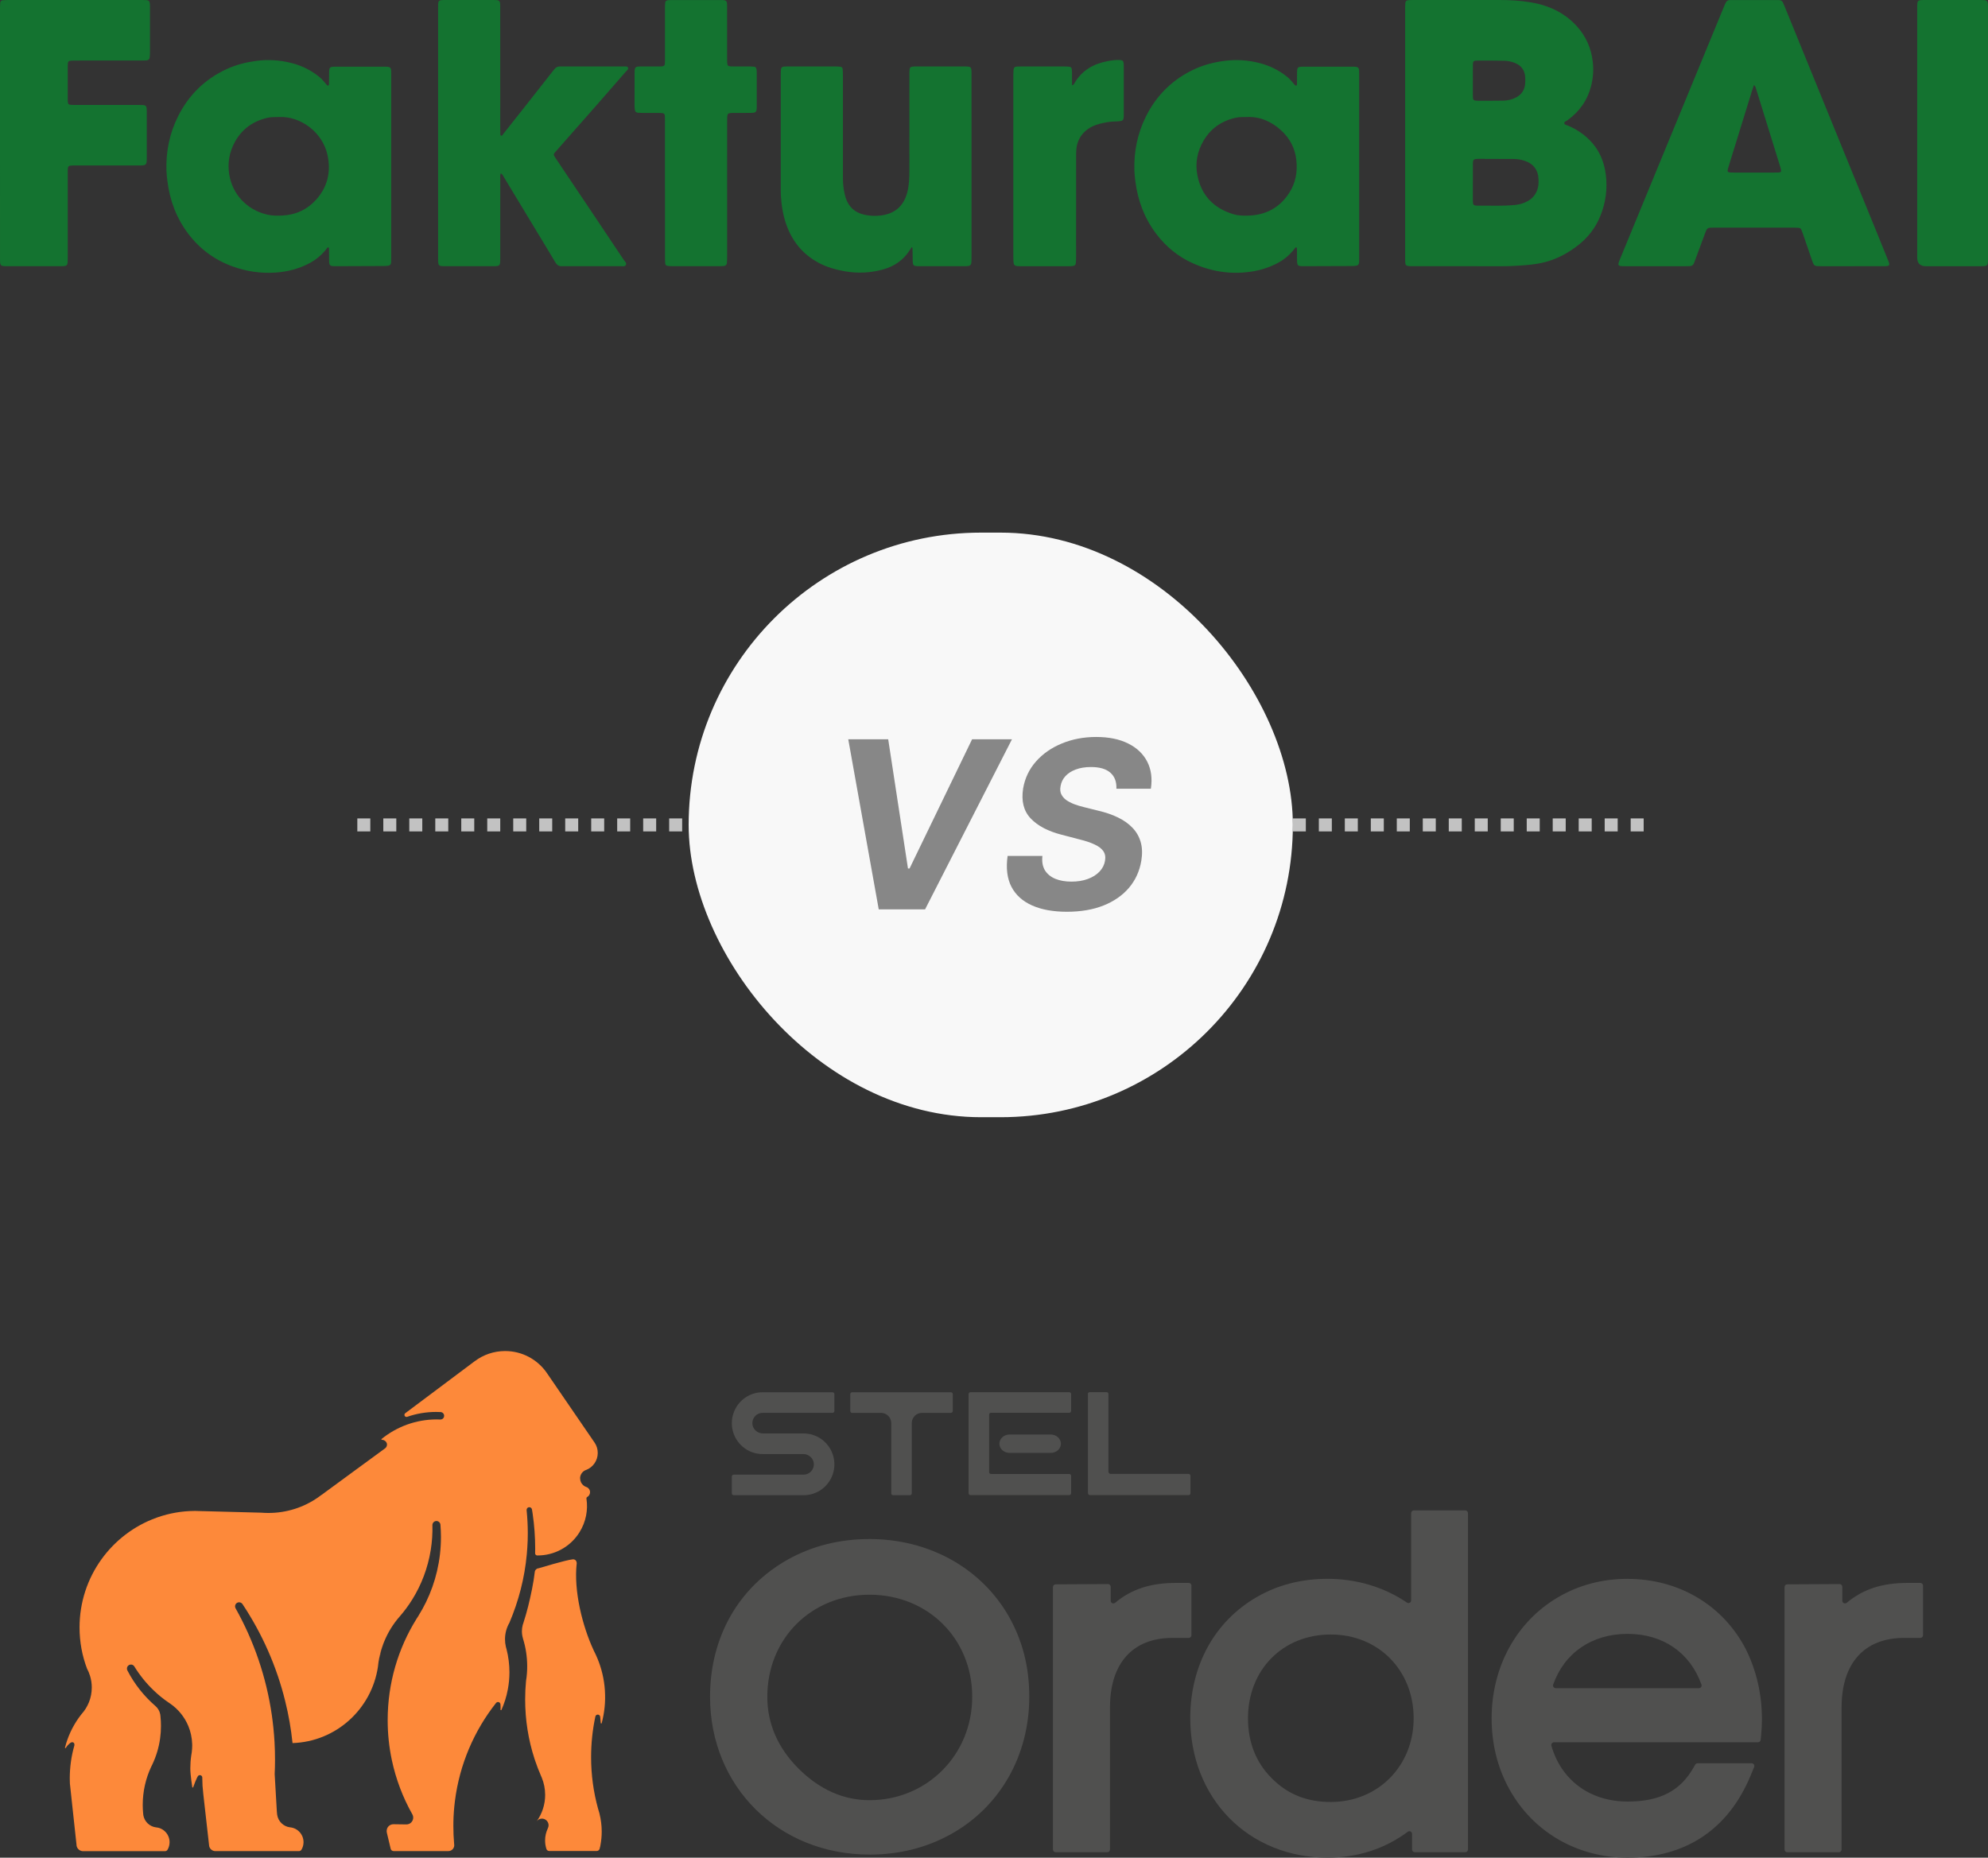
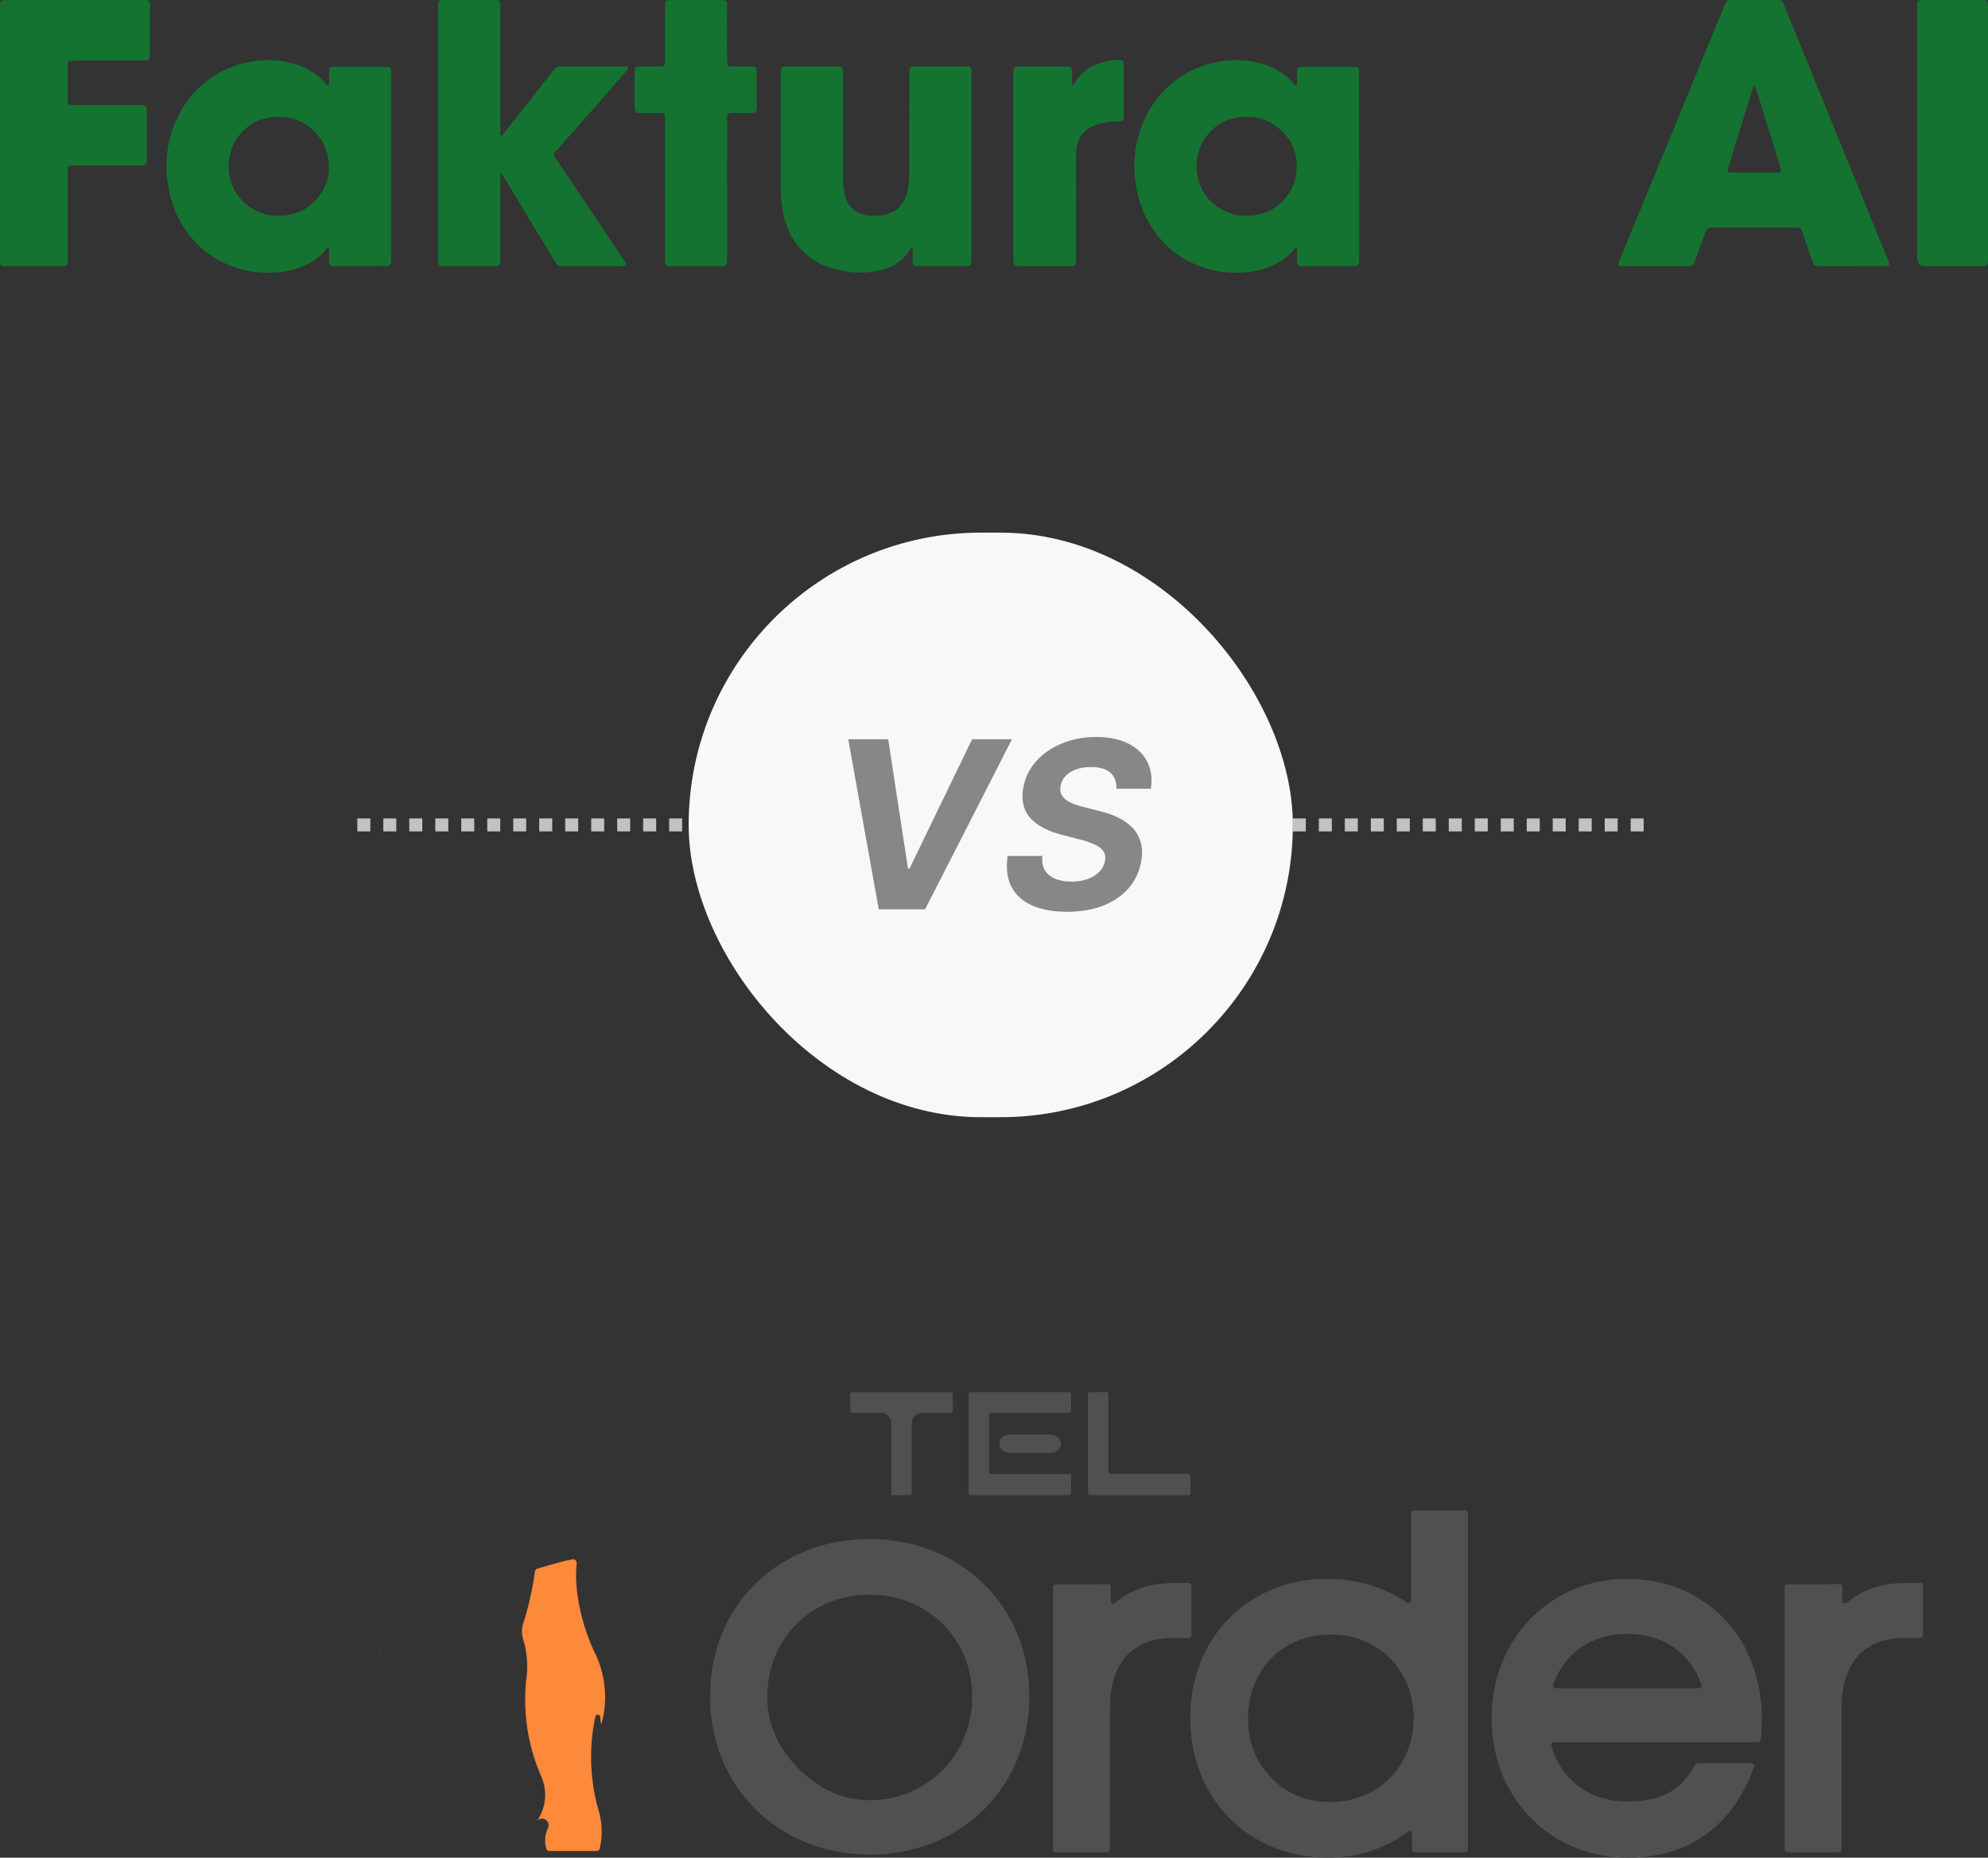
<svg xmlns="http://www.w3.org/2000/svg" width="306" height="286" viewBox="0 0 306 286" fill="none">
  <rect x="0" y="0" width="306" height="286" fill="#333333" stroke="none" />
  <path d="M133.837 285.521C119.842 285.521 109.292 275.079 109.292 261.23C109.292 252.042 113.686 244.322 121.343 240.054C125.079 237.986 129.287 236.943 133.842 236.943C142.963 236.943 150.963 241.37 155.243 248.787C157.387 252.549 158.43 256.621 158.43 261.235C158.43 270.279 153.927 278.18 146.379 282.373C142.629 284.464 138.412 285.526 133.842 285.526L133.837 285.521ZM133.837 245.514C124.869 245.514 118.108 252.271 118.108 261.23C118.108 265.36 119.714 269.064 122.873 272.242C126.118 275.496 129.806 277.147 133.837 277.147C142.701 277.147 149.648 270.155 149.648 261.23C149.648 252.305 142.853 245.514 133.837 245.514Z" fill="#50504F" />
  <path d="M183.395 244.117C183.395 243.887 183.209 243.7 182.98 243.7H180.989C177.138 243.7 174.165 244.643 171.644 246.758C171.372 246.983 170.963 246.797 170.963 246.442V244.289C170.963 244.059 170.777 243.873 170.543 243.873L162.49 243.916C162.262 243.916 162.076 244.102 162.076 244.332V284.746C162.076 284.976 162.262 285.163 162.49 285.163H170.439C170.667 285.163 170.853 284.976 170.853 284.746V262.862C170.853 256.066 174.355 252.166 180.46 252.166H182.976C183.204 252.166 183.39 251.979 183.39 251.75V244.117H183.395Z" fill="#50504F" />
  <path d="M217.209 246.385C217.209 246.715 216.842 246.916 216.565 246.73C213.068 244.351 208.846 243.069 204.338 243.069C200.335 243.069 196.676 244.007 193.464 245.863C186.945 249.625 183.209 256.43 183.209 264.532C183.209 270.485 185.33 275.926 189.18 279.86C193.049 283.818 198.434 285.995 204.338 285.995C208.984 285.995 213.187 284.627 216.689 282.004C216.961 281.798 217.347 281.999 217.347 282.339V284.741C217.347 284.971 217.533 285.158 217.761 285.158H225.538C225.767 285.158 225.953 284.971 225.953 284.741V232.952C225.953 232.722 225.767 232.536 225.538 232.536H217.623C217.394 232.536 217.209 232.722 217.209 232.952V246.385V246.385ZM204.824 277.424C201.131 277.424 198.158 276.223 195.723 273.744C193.316 271.327 192.096 268.226 192.096 264.532C192.096 257.062 197.452 251.64 204.829 251.64C212.205 251.64 217.595 257.181 217.595 264.532C217.595 271.883 212.105 277.424 204.829 277.424H204.824Z" fill="#50504F" />
  <path d="M250.521 243.073C246.642 243.073 243.064 244.016 239.885 245.868C233.443 249.606 229.597 256.588 229.597 264.537C229.597 268.518 230.517 272.198 232.337 275.477C235.992 282.066 242.787 286 250.521 286C259.48 286 266.032 281.626 269.463 273.352L270.006 272.045C270.12 271.772 269.92 271.466 269.625 271.466H261.29C261.143 271.466 261.005 271.548 260.933 271.677L260.661 272.151C258.598 275.749 255.472 277.357 250.526 277.357C244.722 277.357 240.305 274.05 238.799 268.772C238.723 268.504 238.918 268.231 239.194 268.231H270.597C270.811 268.231 270.988 268.068 271.011 267.853L271.092 267.001C271.164 266.231 271.202 265.46 271.202 264.714C271.202 260.814 270.359 257.157 268.691 253.841C265.184 247.103 258.393 243.078 250.526 243.078L250.521 243.073ZM239.461 259.899C239.18 259.899 238.975 259.617 239.066 259.354C240.791 254.482 245.013 251.544 250.516 251.544C256.02 251.544 260.166 254.482 261.896 259.354C261.991 259.622 261.786 259.904 261.5 259.904H239.457L239.461 259.899Z" fill="#50504F" />
  <path d="M293.598 243.7C289.748 243.7 286.775 244.643 284.254 246.758C283.982 246.983 283.573 246.797 283.573 246.442V244.289C283.573 244.059 283.387 243.873 283.153 243.873L275.1 243.916C274.871 243.916 274.686 244.102 274.686 244.332V284.746C274.686 284.976 274.871 285.163 275.1 285.163H283.048C283.277 285.163 283.463 284.976 283.463 284.746V262.862C283.463 256.066 286.965 252.166 293.07 252.166H295.585C295.814 252.166 296 251.979 296 251.75V244.117C296 243.887 295.814 243.7 295.585 243.7H293.594H293.598Z" fill="#50504F" />
  <path d="M152.25 217.796V226.64C152.25 226.798 152.378 226.927 152.536 226.927H164.587C164.744 226.927 164.873 227.056 164.873 227.214V229.894C164.873 230.052 164.744 230.181 164.587 230.181H149.376C149.219 230.181 149.09 230.052 149.09 229.894V214.623C149.09 214.465 149.219 214.336 149.376 214.336H164.587C164.744 214.336 164.873 214.465 164.873 214.623V217.217C164.873 217.375 164.744 217.504 164.587 217.504H152.536C152.378 217.504 152.25 217.633 152.25 217.791V217.796Z" fill="#50504F" />
  <path d="M163.299 222.266C163.299 223.051 162.594 223.682 161.722 223.682H155.408C154.536 223.682 153.831 223.046 153.831 222.266C153.831 221.481 154.536 220.849 155.408 220.849H161.722C162.594 220.849 163.299 221.486 163.299 222.266V222.266Z" fill="#50504F" />
  <path d="M183.242 227.209V229.894C183.242 230.052 183.113 230.181 182.956 230.181H167.746C167.589 230.181 167.46 230.052 167.46 229.803V214.528C167.46 214.456 167.589 214.327 167.746 214.327H170.329C170.486 214.327 170.614 214.456 170.614 214.614V226.568C170.614 226.764 170.772 226.917 170.962 226.917H182.951C183.109 226.917 183.237 227.047 183.237 227.205L183.242 227.209Z" fill="#50504F" />
-   <path d="M115.805 219.131C115.82 220.002 116.563 220.687 117.435 220.687H123.697C125.76 220.687 127.513 222.012 128.161 223.86C128.338 224.357 128.433 224.888 128.433 225.444C128.433 225.999 128.338 226.535 128.161 227.028C127.513 228.875 125.76 230.196 123.697 230.196H112.932C112.775 230.196 112.646 230.066 112.646 229.909V227.315C112.646 227.157 112.775 227.028 112.932 227.028H123.697C124.578 227.028 125.288 226.3 125.274 225.415C125.259 224.544 124.511 223.86 123.644 223.86H117.383C115.319 223.86 113.566 222.534 112.918 220.687C112.741 220.194 112.646 219.658 112.646 219.103C112.646 218.548 112.741 218.012 112.918 217.519C113.566 215.671 115.319 214.346 117.383 214.346H128.147C128.304 214.346 128.433 214.475 128.433 214.633V217.227C128.433 217.385 128.304 217.514 128.147 217.514H117.383C116.501 217.514 115.791 218.237 115.805 219.127V219.131Z" fill="#50504F" />
  <path d="M146.655 214.638V217.231C146.655 217.389 146.526 217.518 146.369 217.518H141.918C141.046 217.518 140.341 218.227 140.341 219.103V229.908C140.341 230.066 140.212 230.195 140.055 230.195H137.472C137.315 230.195 137.187 230.066 137.187 229.908V219.103C137.187 218.227 136.481 217.518 135.609 217.518H131.163C131.006 217.518 130.877 217.389 130.877 217.231V214.638C130.877 214.48 131.006 214.35 131.163 214.35H146.374C146.531 214.35 146.66 214.48 146.66 214.638H146.655Z" fill="#50504F" />
  <path d="M92.275 279.224C92.499 280.109 92.618 281.037 92.618 281.995C92.618 282.679 92.556 283.349 92.437 283.995C92.423 284.071 92.413 284.148 92.399 284.22C92.37 284.363 92.332 284.507 92.289 284.65C92.227 284.842 92.046 284.971 91.846 284.971H84.546C84.346 284.971 84.16 284.842 84.103 284.646C83.974 284.239 83.903 283.799 83.903 283.349C83.903 282.684 84.055 282.052 84.322 281.492C84.322 281.492 84.322 281.487 84.322 281.482C84.398 281.339 84.441 281.176 84.441 281.004C84.441 280.434 83.95 279.965 83.383 279.985C83.073 279.999 82.797 280.152 82.616 280.387C83.431 279.243 83.912 277.845 83.912 276.333C83.912 275.395 83.726 274.5 83.393 273.687C83.355 273.591 83.317 273.5 83.274 273.409C83.274 273.409 83.274 273.4 83.269 273.395C82.93 272.624 82.63 271.835 82.359 271.031C82.325 270.94 82.297 270.849 82.268 270.758C81.334 267.887 80.834 264.819 80.834 261.637C80.834 260.68 80.877 259.737 80.967 258.804C80.967 258.804 80.967 258.804 80.967 258.799C81.034 258.402 81.082 257.995 81.11 257.588C81.139 257.244 81.148 256.889 81.148 256.535C81.148 255.047 80.92 253.611 80.496 252.262C80.496 252.257 80.496 252.252 80.496 252.243C80.391 251.893 80.334 251.525 80.334 251.142C80.334 250.817 80.376 250.496 80.453 250.194C80.505 250.046 80.553 249.893 80.6 249.745C80.6 249.745 80.6 249.74 80.6 249.735C80.862 248.926 81.096 248.108 81.301 247.28C81.692 245.71 82.135 243.638 82.316 242.006C82.344 241.714 82.573 241.485 82.859 241.451H82.878C82.878 241.451 87.143 240.159 88.158 240.068C88.344 240.049 88.53 240.116 88.644 240.264C88.72 240.365 88.768 240.489 88.768 240.628C88.768 240.647 88.768 240.666 88.768 240.69C88.291 244.94 89.654 250.343 91.35 254.013C91.374 254.061 91.398 254.114 91.422 254.166C91.513 254.358 91.608 254.554 91.703 254.745C92.399 256.243 92.866 257.875 93.052 259.603C93.076 259.828 93.095 260.053 93.109 260.278C93.223 262.01 93.042 263.69 92.618 265.279C92.618 265.279 92.618 265.288 92.618 265.293C92.604 265.322 92.58 265.341 92.547 265.341C92.504 265.341 92.47 265.307 92.47 265.264C92.451 264.958 92.418 264.652 92.385 264.345C92.385 264.302 92.375 264.259 92.361 264.221C92.308 264.077 92.17 263.972 92.008 263.972C91.846 263.972 91.694 264.082 91.651 264.24C91.651 264.259 91.641 264.274 91.636 264.293C91.208 266.303 90.984 268.389 90.984 270.523C90.984 273.261 91.355 275.912 92.046 278.424C92.123 278.697 92.199 278.97 92.284 279.238L92.275 279.224Z" fill="#FD893A" />
-   <path d="M89.297 227.611C89.297 227.822 89.34 228.018 89.426 228.195C89.445 228.238 89.469 228.281 89.492 228.324H89.497C89.664 228.607 89.921 228.817 90.226 228.923C90.24 228.923 90.255 228.932 90.264 228.937C90.588 229.052 90.822 229.368 90.822 229.731C90.822 230.038 90.66 230.306 90.417 230.454C90.403 230.459 90.388 230.468 90.374 230.473C90.307 230.516 90.264 230.593 90.264 230.679C90.264 230.693 90.264 230.708 90.269 230.722V230.731C90.531 232.464 90.198 234.297 89.197 235.9C87.753 238.216 85.261 239.484 82.721 239.47C82.716 239.47 82.707 239.47 82.702 239.47C82.688 239.47 82.678 239.47 82.664 239.47C82.497 239.451 82.368 239.312 82.368 239.14C82.373 238.896 82.378 238.647 82.378 238.403C82.378 236.599 82.245 234.828 81.992 233.081C81.992 233.067 81.987 233.057 81.987 233.043C81.954 232.832 81.921 232.622 81.887 232.416C81.887 232.416 81.887 232.378 81.878 232.363C81.825 232.138 81.592 231.985 81.339 232.062C81.163 232.119 81.058 232.287 81.058 232.473C81.058 232.478 81.058 232.488 81.058 232.497C81.177 233.665 81.239 234.847 81.239 236.043C81.239 236.776 81.22 237.508 81.168 238.23C81.148 238.585 81.12 238.934 81.087 239.283C80.748 242.959 79.829 246.49 78.418 249.812V249.816C77.984 250.568 77.732 251.439 77.732 252.367C77.732 252.764 77.775 253.152 77.865 253.525C77.894 253.645 77.927 253.764 77.961 253.879C78.256 255.018 78.413 256.219 78.413 257.454C78.413 258.359 78.328 259.239 78.166 260.096C77.961 261.196 77.627 262.254 77.184 263.249C77.17 263.273 77.146 263.293 77.117 263.293C77.074 263.293 77.041 263.259 77.041 263.216C77.065 262.934 77.06 262.656 77.031 262.378C77.031 262.364 77.031 262.35 77.022 262.335C76.989 262.163 76.836 262.034 76.655 262.034C76.541 262.034 76.441 262.087 76.364 262.163C76.36 262.177 76.345 262.187 76.336 262.201C72.986 266.456 70.732 271.629 70.022 277.286C69.888 278.343 69.808 279.42 69.788 280.511C69.784 280.726 69.784 280.937 69.784 281.152C69.784 282.062 69.822 282.956 69.898 283.847C69.898 283.88 69.903 283.909 69.907 283.942C69.907 283.947 69.907 283.957 69.907 283.961C69.912 284.004 69.917 284.048 69.917 284.086C69.917 284.574 69.522 284.985 69.016 284.985H60.587C60.373 284.985 60.182 284.837 60.134 284.627L59.539 282.129C59.51 281.985 59.505 281.837 59.543 281.664C59.643 281.186 60.072 280.851 60.558 280.851H60.596L62.502 280.879C62.502 280.879 62.541 280.879 62.56 280.879H62.588C63.151 280.865 63.603 280.401 63.603 279.827C63.603 279.659 63.565 279.496 63.489 279.353C63.479 279.329 63.47 279.31 63.451 279.291C62.007 276.726 60.94 273.921 60.31 270.959C59.891 268.978 59.672 266.925 59.672 264.819C59.672 259.1 61.297 253.76 64.104 249.242C64.104 249.242 64.104 249.237 64.108 249.232C64.223 249.06 64.332 248.888 64.442 248.711C64.442 248.711 64.456 248.682 64.461 248.673C64.866 248.022 65.233 247.352 65.571 246.663C67.044 243.633 67.873 240.231 67.873 236.632C67.873 236.015 67.844 235.402 67.797 234.794C67.797 234.751 67.797 234.718 67.787 234.68C67.735 234.388 67.482 234.168 67.177 234.168C66.839 234.168 66.558 234.445 66.558 234.79C66.591 236.058 66.51 237.345 66.3 238.642C65.848 241.427 64.861 243.988 63.465 246.237C62.884 247.175 62.231 248.055 61.516 248.874C60.535 249.993 59.739 251.271 59.162 252.669C59.133 252.74 59.105 252.803 59.076 252.87C59.029 252.994 58.981 253.118 58.938 253.243C58.705 253.874 58.514 254.54 58.381 255.214C58.333 255.444 58.295 255.674 58.257 255.908C58.223 256.148 58.195 256.387 58.171 256.626C57.199 263.125 51.719 268.14 45.029 268.356C44.8 266.159 44.423 264.001 43.899 261.9C42.575 256.516 40.335 251.491 37.357 247.007C37.357 247.007 37.352 246.998 37.352 246.993C37.333 246.969 37.319 246.945 37.3 246.921C37.3 246.916 37.29 246.907 37.285 246.907C37.138 246.73 36.899 246.634 36.637 246.701C36.413 246.763 36.232 246.955 36.194 247.189C36.166 247.342 36.194 247.481 36.256 247.601C36.256 247.601 36.261 247.61 36.266 247.615C39.063 252.606 40.988 258.148 41.841 264.049C42.036 265.408 42.174 266.781 42.255 268.174C42.308 269.093 42.332 270.016 42.332 270.949C42.332 271.682 42.312 272.409 42.279 273.136L42.575 278.252C42.584 278.468 42.594 278.683 42.613 278.893C42.622 279.027 42.637 279.161 42.651 279.291C42.651 279.329 42.656 279.367 42.665 279.406C42.818 280.406 43.623 281.2 44.633 281.325C45.801 281.425 46.72 282.411 46.72 283.607C46.72 284.028 46.606 284.43 46.406 284.765C46.325 284.909 46.172 284.99 46.01 284.99H33.154C32.654 284.99 32.239 284.612 32.182 284.129V284.091L31.281 276.099V276.056C31.186 275.314 31.138 274.558 31.138 273.787V273.668C31.138 273.467 30.981 273.294 30.776 273.29C30.681 273.29 30.605 273.304 30.523 273.376C30.3 273.581 29.747 275.118 29.737 275.146C29.723 275.18 29.699 275.204 29.666 275.204C29.637 275.204 29.604 275.185 29.599 275.161C29.59 275.127 29.294 273.246 29.294 272.261C29.294 271.586 29.342 270.921 29.437 270.27V270.26C29.47 270.107 29.494 269.954 29.513 269.801C29.556 269.452 29.585 269.102 29.585 268.748C29.585 268.662 29.585 268.581 29.58 268.499C29.551 267.533 29.346 266.604 28.999 265.757C28.417 264.345 27.441 263.139 26.206 262.288C26.13 262.235 26.054 262.182 25.973 262.13C25.148 261.57 24.372 260.938 23.657 260.249C22.518 259.163 21.522 257.928 20.688 256.578C20.683 256.564 20.674 256.554 20.669 256.54C20.541 256.349 20.312 256.234 20.059 256.272C19.797 256.31 19.583 256.526 19.545 256.789C19.526 256.909 19.545 257.019 19.583 257.119C19.597 257.153 19.607 257.172 19.621 257.196C20.693 259.268 22.151 261.11 23.895 262.623C24.286 262.948 24.562 263.403 24.662 263.919C24.677 264.025 24.686 264.13 24.701 264.24V264.25C24.753 264.728 24.777 265.216 24.777 265.714C24.777 266.374 24.734 267.02 24.643 267.652C24.448 269.05 24.043 270.38 23.466 271.61C23.462 271.619 23.457 271.629 23.452 271.639C23.395 271.749 23.342 271.863 23.285 271.978C22.442 273.768 21.97 275.768 21.97 277.874C21.97 278.305 21.989 278.736 22.032 279.157C22.032 279.233 22.046 279.315 22.056 279.391C22.056 279.406 22.056 279.41 22.056 279.425C22.213 280.434 23.033 281.224 24.052 281.339H24.072C25.215 281.463 26.102 282.44 26.102 283.617C26.102 284.038 25.987 284.44 25.787 284.775C25.706 284.918 25.549 285 25.392 285H12.792C12.302 285 11.892 284.651 11.792 284.186L11.773 283.985V283.971L11.015 276.97V276.96L10.758 274.572V274.558C10.743 274.299 10.739 274.046 10.739 273.787C10.739 272.036 10.986 270.337 11.444 268.734C11.458 268.681 11.496 268.399 11.31 268.284C11.063 268.102 10.762 268.38 10.739 268.403C10.5 268.595 10.291 268.834 10.133 269.102C10.119 269.121 10.095 269.136 10.072 269.136C10.033 269.136 10 269.102 10 269.059C10 269.05 10 269.04 10.005 269.03C10.081 268.844 10.11 268.638 10.171 268.442C10.686 266.752 11.492 265.24 12.521 263.934C12.521 263.934 12.525 263.934 12.525 263.929C13.517 262.838 14.127 261.393 14.127 259.799C14.127 259.182 14.036 258.588 13.864 258.028C13.745 257.631 13.588 257.248 13.393 256.889C12.649 254.923 12.244 252.783 12.244 250.553C12.244 242.767 17.186 236.144 24.086 233.66C24.176 233.632 24.267 233.598 24.357 233.565C26.116 232.962 27.998 232.631 29.956 232.617H30.219L30.223 232.622L31.224 232.65C31.224 232.65 31.267 232.65 31.291 232.65L40.225 232.885C40.587 232.914 40.955 232.928 41.321 232.928C44.152 232.928 46.782 232.048 48.946 230.54L48.96 230.53C49.141 230.406 49.322 230.272 49.503 230.133H49.517L55.04 226.08L59.243 223.003L59.3 222.96C59.467 222.826 59.567 222.62 59.567 222.39C59.567 222.084 59.348 221.821 59.057 221.715C58.9 221.658 58.848 221.663 58.776 221.672C58.738 221.672 58.705 221.634 58.705 221.596C58.705 221.577 58.709 221.558 58.724 221.543C61.063 219.653 64.013 218.528 67.215 218.528C67.391 218.528 67.563 218.528 67.735 218.543C67.754 218.543 67.773 218.543 67.792 218.543H67.797C68.03 218.543 68.245 218.399 68.326 218.184C68.464 217.801 68.211 217.442 67.863 217.399C67.84 217.399 67.816 217.399 67.792 217.394H67.787C67.563 217.38 67.344 217.375 67.115 217.375C65.557 217.375 64.061 217.643 62.664 218.131C62.631 218.141 62.603 218.145 62.569 218.145C62.393 218.145 62.25 218.002 62.25 217.825C62.25 217.724 62.298 217.638 62.369 217.576L62.398 217.557L73.081 209.555H73.086C74.391 208.574 76.007 208 77.756 208C80.381 208 82.702 209.302 84.117 211.292V211.302L84.26 211.503L91.532 222.113C91.837 222.562 92.008 223.103 92.008 223.687C92.008 224.879 91.27 225.898 90.221 226.305C90.202 226.31 90.188 226.319 90.169 226.324C90.164 226.324 90.159 226.324 90.155 226.324C89.645 226.53 89.287 227.027 89.287 227.611H89.297Z" fill="#FD893A" />
  <path d="M58.976 253.224C58.747 253.855 58.566 254.511 58.428 255.186C58.428 255.186 58.419 255.191 58.414 255.195C58.547 254.521 58.738 253.86 58.971 253.224H58.976Z" fill="#FD893A" />
  <g clip-path="url(#clip0_684_3060)">
-     <path d="M216.284 20.499C216.284 14.122 216.284 7.745 216.284 1.368C216.284 1.066 216.286 0.762 216.315 0.462C216.34 0.195 216.479 0.061 216.74 0.031C216.964 0.007 217.191 0.003 217.417 0.003C221.878 0.003 226.339 0.008 230.802 -1.32056e-05C232.416 -0.003 234.023 0.097 235.609 0.358C238.393 0.817 240.827 1.958 242.718 4.044C244.122 5.592 244.918 7.422 245.161 9.472C245.312 10.738 245.229 11.994 244.912 13.233C244.349 15.427 243.122 17.184 241.254 18.523C241.076 18.65 240.767 18.729 240.781 18.951C240.798 19.235 241.14 19.248 241.362 19.344C242.832 19.976 244.11 20.862 245.139 22.07C246.329 23.468 246.944 25.108 247.171 26.885C247.451 29.079 247.157 31.209 246.322 33.27C245.59 35.08 244.423 36.578 242.874 37.783C241.384 38.941 239.742 39.839 237.884 40.334C236.953 40.581 236.003 40.718 235.048 40.8C233.699 40.916 232.348 40.993 230.99 40.989C226.558 40.972 222.124 40.982 217.69 40.982C217.407 40.982 217.123 40.987 216.844 40.964C216.471 40.932 216.332 40.802 216.303 40.454C216.279 40.154 216.284 39.85 216.284 39.548C216.284 33.199 216.284 26.848 216.284 20.499ZM226.707 28.03C226.707 28.936 226.707 29.841 226.707 30.747C226.707 30.939 226.712 31.132 226.738 31.321C226.761 31.505 226.894 31.605 227.077 31.638C227.16 31.653 227.244 31.661 227.329 31.66C229.329 31.633 231.333 31.759 233.331 31.539C233.991 31.467 234.596 31.267 235.165 30.953C235.855 30.574 236.326 30.013 236.604 29.289C236.818 28.734 236.836 28.162 236.814 27.584C236.762 26.145 235.989 25.154 234.579 24.723C234.065 24.566 233.54 24.477 232.997 24.476C231.192 24.471 229.387 24.461 227.582 24.456C227.414 24.456 227.243 24.469 227.078 24.495C226.895 24.525 226.768 24.641 226.741 24.819C226.712 25.009 226.709 25.202 226.709 25.393C226.705 26.271 226.709 27.15 226.709 28.028L226.707 28.03ZM226.712 12.436C226.712 12.436 226.709 12.436 226.707 12.436C226.707 13.149 226.707 13.861 226.707 14.574C226.707 14.766 226.71 14.959 226.732 15.148C226.753 15.328 226.865 15.449 227.051 15.482C227.161 15.502 227.275 15.508 227.387 15.508C228.711 15.508 230.034 15.521 231.358 15.496C232.038 15.483 232.697 15.343 233.309 15.03C234.177 14.586 234.658 13.886 234.753 12.944C234.791 12.565 234.792 12.175 234.758 11.794C234.667 10.773 234.128 10.058 233.141 9.677C232.64 9.482 232.109 9.365 231.579 9.352C230.143 9.319 228.705 9.324 227.27 9.332C226.838 9.336 226.722 9.458 226.714 9.883C226.7 10.733 226.71 11.583 226.71 12.432L226.712 12.436Z" fill="#147330" />
    <path d="M285.073 40.984C283.661 40.984 282.249 40.984 280.836 40.984C280.666 40.984 280.497 40.984 280.327 40.984C279.227 40.979 279.224 40.979 278.885 39.997C278.425 38.669 277.973 37.337 277.515 36.007C277.444 35.8 277.366 35.592 277.283 35.389C277.202 35.192 277.042 35.085 276.829 35.07C276.603 35.054 276.378 35.047 276.152 35.047C272.028 35.047 267.904 35.045 263.78 35.047C262.767 35.047 262.77 35.054 262.414 36.017C261.908 37.388 261.399 38.758 260.891 40.129C260.843 40.258 260.792 40.386 260.743 40.515C260.633 40.802 260.426 40.961 260.106 40.971C259.907 40.977 259.711 40.984 259.512 40.984C256.377 40.984 253.241 40.984 250.107 40.984C249.881 40.984 249.654 40.98 249.43 40.956C249.161 40.924 249.051 40.744 249.136 40.479C249.21 40.243 249.305 40.014 249.4 39.782C254.717 26.872 260.036 13.96 265.35 1.048C265.813 -0.074 265.804 0.007 266.95 0.005C269.069 0.002 271.188 0.002 273.307 0.005C274.29 0.005 274.298 0.008 274.663 0.906C277.1 6.885 279.532 12.867 281.97 18.844C284.209 24.339 286.455 29.83 288.694 35.323C289.35 36.933 290.004 38.543 290.652 40.155C290.931 40.852 290.847 40.975 290.072 40.98C288.406 40.99 286.74 40.984 285.072 40.984H285.073ZM269.981 13.084C269.888 13.345 269.818 13.522 269.762 13.703C268.567 17.567 267.372 21.43 266.177 25.294C266.104 25.53 266.028 25.766 265.965 26.005C265.854 26.428 265.943 26.538 266.415 26.561C266.611 26.571 266.81 26.566 267.006 26.566C269.01 26.566 271.011 26.566 273.015 26.566C274.296 26.566 274.325 26.654 273.92 25.354C272.72 21.491 271.528 17.627 270.33 13.764C270.267 13.559 270.242 13.335 269.981 13.084Z" fill="#147330" />
    <path d="M60.217 25.616C60.217 30.317 60.217 35.016 60.217 39.716C60.217 39.964 60.217 40.211 60.194 40.457C60.172 40.702 60.029 40.868 59.773 40.904C59.551 40.936 59.324 40.952 59.1 40.954C56.671 40.967 54.244 40.979 51.815 40.982C50.686 40.984 50.664 40.954 50.657 39.888C50.654 39.339 50.651 38.789 50.642 38.24C50.642 38.192 50.61 38.127 50.573 38.103C50.488 38.048 50.415 38.103 50.362 38.167C50.257 38.296 50.164 38.434 50.057 38.563C49.425 39.316 48.684 39.939 47.813 40.423C46.138 41.353 44.321 41.835 42.413 41.964C40.13 42.117 37.909 41.787 35.763 41.003C32.988 39.99 30.734 38.307 28.98 35.992C27.161 33.592 26.149 30.883 25.776 27.934C25.707 27.39 25.639 26.842 25.62 26.294C25.522 23.357 26.091 20.544 27.412 17.902C29.049 14.627 31.549 12.16 34.95 10.609C36.361 9.966 37.86 9.586 39.413 9.377C41.291 9.123 43.13 9.25 44.949 9.723C46.496 10.126 47.893 10.825 49.13 11.824C49.591 12.195 49.945 12.66 50.327 13.101C50.371 13.15 50.486 13.195 50.535 13.173C50.591 13.149 50.64 13.045 50.642 12.975C50.654 12.371 50.649 11.766 50.659 11.162C50.673 10.362 50.751 10.271 51.598 10.268C54.168 10.258 56.737 10.264 59.307 10.264C59.448 10.264 59.59 10.268 59.729 10.288C60.036 10.331 60.175 10.466 60.2 10.774C60.222 11.048 60.217 11.324 60.217 11.598C60.217 16.27 60.217 20.943 60.217 25.616ZM43.023 18.014C42.294 18.028 41.701 18.011 41.119 18.148C38.916 18.669 37.243 19.884 36.168 21.829C35.287 23.425 34.994 25.124 35.297 26.929C35.806 29.952 38.026 32.303 41.081 33.031C41.86 33.217 42.648 33.219 43.435 33.182C45.511 33.089 47.269 32.273 48.635 30.769C50.444 28.777 50.971 26.408 50.407 23.849C49.608 20.23 46.154 17.887 43.021 18.014H43.023Z" fill="#147330" />
    <path d="M209.209 25.609C209.209 30.31 209.209 35.009 209.209 39.71C209.209 39.903 209.216 40.096 209.203 40.287C209.169 40.769 209.036 40.895 208.52 40.942C208.379 40.956 208.238 40.954 208.096 40.956C205.64 40.965 203.184 40.979 200.726 40.982C199.685 40.982 199.655 40.941 199.646 39.895C199.643 39.345 199.639 38.796 199.631 38.246C199.631 38.199 199.602 38.134 199.565 38.106C199.482 38.047 199.405 38.098 199.353 38.164C199.231 38.314 199.121 38.476 198.995 38.623C198.375 39.347 197.654 39.957 196.805 40.419C195.434 41.165 193.973 41.63 192.415 41.845C189.362 42.266 186.445 41.8 183.664 40.56C181.333 39.52 179.426 37.953 177.919 35.933C176.136 33.544 175.134 30.859 174.765 27.942C174.695 27.398 174.626 26.85 174.609 26.302C174.511 23.367 175.079 20.552 176.397 17.91C178.033 14.635 180.533 12.167 183.933 10.616C185.345 9.972 186.842 9.591 188.396 9.38C190.274 9.126 192.113 9.251 193.932 9.723C195.48 10.126 196.878 10.824 198.116 11.82C198.577 12.192 198.931 12.655 199.312 13.096C199.356 13.147 199.458 13.187 199.524 13.178C199.617 13.165 199.634 13.063 199.634 12.98C199.639 12.376 199.638 11.771 199.648 11.167C199.661 10.36 199.738 10.271 200.582 10.268C203.151 10.258 205.721 10.263 208.291 10.264C208.431 10.264 208.574 10.268 208.713 10.286C209.021 10.329 209.164 10.464 209.189 10.768C209.211 11.042 209.206 11.317 209.206 11.591C209.206 16.264 209.206 20.936 209.206 25.609H209.209ZM192.025 18.016C191.269 18.023 190.73 18.011 190.205 18.127C188.025 18.608 186.349 19.783 185.247 21.676C184.282 23.331 183.935 25.116 184.31 26.998C184.916 30.058 186.771 32.038 189.818 32.968C190.612 33.211 191.432 33.222 192.249 33.189C194.925 33.082 196.998 31.919 198.427 29.721C199.448 28.154 199.743 26.418 199.531 24.586C199.331 22.85 198.57 21.366 197.3 20.168C195.785 18.735 193.964 17.939 192.025 18.016Z" fill="#147330" />
    <path d="M77.081 26.678C76.949 27.015 77.006 27.317 77.005 27.606C77 31.592 77.001 35.578 77.001 39.565C77.001 39.84 77.006 40.116 76.986 40.39C76.954 40.8 76.823 40.931 76.42 40.967C76.223 40.985 76.025 40.982 75.827 40.982C73.427 40.982 71.025 40.985 68.624 40.982C67.457 40.982 67.436 40.961 67.435 39.835C67.435 26.941 67.435 14.048 67.435 1.153C67.435 0.012 67.443 0.003 68.611 0.002C71.04 -0.002 73.469 -0.002 75.898 0.002C76.947 0.002 76.996 0.046 76.998 1.071C77.001 7.257 77 13.442 77.001 19.628C77.001 19.958 77.003 20.288 77.011 20.618C77.013 20.724 77.001 20.841 77.128 20.903C77.334 20.902 77.389 20.722 77.486 20.6C78.574 19.23 79.661 17.858 80.742 16.483C82.203 14.629 83.659 12.772 85.119 10.916C85.186 10.829 85.259 10.745 85.327 10.657C85.547 10.378 85.827 10.222 86.198 10.233C86.368 10.238 86.537 10.23 86.707 10.23C89.7 10.23 92.694 10.23 95.689 10.23C95.802 10.23 95.916 10.223 96.028 10.233C96.245 10.251 96.53 10.159 96.648 10.38C96.796 10.655 96.509 10.822 96.355 11C94.824 12.764 93.29 14.525 91.748 16.28C89.675 18.641 87.593 20.996 85.517 23.354C85.461 23.416 85.405 23.477 85.353 23.543C85.241 23.685 85.205 23.839 85.305 24.002C85.393 24.144 85.48 24.284 85.571 24.423C87.439 27.208 89.307 29.993 91.175 32.778C92.795 35.196 94.418 37.611 96.029 40.035C96.187 40.271 96.528 40.508 96.314 40.827C96.145 41.078 95.796 40.979 95.521 40.979C92.584 40.984 89.646 40.982 86.709 40.982C86.653 40.982 86.595 40.977 86.539 40.982C86.024 41.025 85.714 40.786 85.461 40.357C84.549 38.806 83.607 37.273 82.676 35.732C80.986 32.935 79.298 30.14 77.606 27.345C77.471 27.12 77.377 26.855 77.079 26.678H77.081Z" fill="#147330" />
    <path d="M140.349 38.033C140.192 38.273 140.073 38.454 139.951 38.637C139 40.06 137.664 40.987 136.008 41.459C134.027 42.023 132.01 42.122 129.972 41.754C128.632 41.513 127.333 41.152 126.126 40.523C123.584 39.197 121.931 37.151 121.012 34.516C120.511 33.074 120.277 31.582 120.195 30.066C120.173 29.655 120.177 29.241 120.177 28.828C120.177 23.081 120.177 17.335 120.177 11.589C120.177 11.287 120.18 10.984 120.209 10.684C120.234 10.418 120.373 10.289 120.643 10.259C120.867 10.235 121.094 10.233 121.319 10.233C123.748 10.232 126.177 10.232 128.606 10.233C128.859 10.233 129.115 10.245 129.366 10.276C129.549 10.299 129.682 10.425 129.701 10.603C129.733 10.929 129.747 11.261 129.747 11.589C129.75 16.731 129.752 21.872 129.747 27.013C129.747 27.784 129.764 28.553 129.905 29.313C129.974 29.691 130.045 30.072 130.164 30.437C130.616 31.834 131.564 32.734 133.049 33.056C134.054 33.273 135.081 33.293 136.078 33.093C138.022 32.706 139.163 31.467 139.646 29.634C139.927 28.563 139.975 27.459 139.976 26.36C139.985 21.438 139.98 16.516 139.981 11.594C139.981 11.292 139.981 10.989 140.007 10.688C140.031 10.416 140.159 10.296 140.432 10.261C140.627 10.236 140.827 10.233 141.024 10.233C143.509 10.232 145.995 10.23 148.48 10.233C149.482 10.235 149.535 10.284 149.538 11.259C149.545 13.404 149.54 15.549 149.54 17.693C149.54 24.924 149.54 32.155 149.54 39.386C149.54 39.662 149.546 39.938 149.531 40.211C149.499 40.815 149.374 40.937 148.782 40.975C148.67 40.982 148.557 40.982 148.443 40.982C146.155 40.982 143.866 40.985 141.58 40.982C140.527 40.98 140.495 40.939 140.485 39.908C140.48 39.332 140.466 38.755 140.454 38.179C140.454 38.157 140.424 38.137 140.342 38.033H140.349Z" fill="#147330" />
    <path d="M0 20.447C0 14.098 0 7.747 0 1.398C0 1.07 0.01 0.738 0.039 0.411C0.061 0.199 0.205 0.06 0.427 0.037C0.651 0.014 0.878 0.004 1.103 0.004C8.078 0.004 15.053 0.004 22.029 0.004C22.198 0.004 22.367 0.004 22.537 0.019C22.893 0.052 23.025 0.177 23.064 0.542C23.088 0.76 23.086 0.981 23.086 1.2C23.086 3.482 23.088 5.762 23.086 8.044C23.086 8.318 23.071 8.594 23.037 8.866C23.008 9.11 22.851 9.268 22.593 9.29C22.311 9.313 22.029 9.318 21.747 9.32C18.388 9.321 15.026 9.32 11.667 9.323C11.385 9.323 11.102 9.326 10.821 9.353C10.589 9.374 10.475 9.496 10.446 9.727C10.428 9.89 10.426 10.056 10.426 10.22C10.426 11.897 10.426 13.573 10.426 15.251C10.426 15.362 10.424 15.471 10.431 15.581C10.46 16.023 10.55 16.122 10.977 16.149C11.229 16.164 11.485 16.159 11.74 16.159C14.959 16.159 18.177 16.159 21.398 16.16C22.576 16.16 22.588 16.172 22.591 17.3C22.595 19.637 22.595 21.973 22.591 24.31C22.59 25.418 22.532 25.473 21.395 25.474C18.176 25.478 14.957 25.474 11.736 25.474C11.511 25.474 11.284 25.468 11.058 25.481C10.533 25.509 10.45 25.598 10.429 26.143C10.423 26.334 10.426 26.527 10.426 26.72C10.426 30.98 10.426 35.241 10.426 39.502C10.426 39.804 10.431 40.108 10.409 40.408C10.38 40.809 10.252 40.926 9.828 40.968C9.66 40.984 9.489 40.983 9.319 40.983C6.58 40.983 3.841 40.986 1.102 40.983C0.058 40.983 0.005 40.93 0.003 39.908C0 33.421 0 26.935 0 20.447Z" fill="#147330" />
    <path d="M102.354 29.13C102.354 25.613 102.354 22.095 102.354 18.577C102.354 18.303 102.349 18.028 102.325 17.754C102.308 17.574 102.184 17.448 101.999 17.425C101.776 17.397 101.55 17.391 101.325 17.389C100.506 17.386 99.687 17.389 98.869 17.386C98.643 17.386 98.416 17.379 98.192 17.359C97.942 17.336 97.77 17.199 97.731 16.952C97.698 16.736 97.672 16.515 97.672 16.297C97.669 14.62 97.664 12.944 97.677 11.268C97.686 10.283 97.742 10.238 98.73 10.233C99.577 10.228 100.423 10.233 101.271 10.232C101.469 10.232 101.667 10.235 101.864 10.22C102.199 10.194 102.32 10.083 102.343 9.765C102.362 9.519 102.355 9.27 102.355 9.024C102.355 6.414 102.355 3.802 102.357 1.191C102.357 0.917 102.367 0.642 102.399 0.37C102.42 0.19 102.554 0.073 102.737 0.046C102.932 0.018 103.13 0.007 103.327 0.007C105.867 0.003 108.408 0.002 110.949 0.007C111.837 0.008 111.914 0.079 111.915 0.954C111.924 3.62 111.919 6.285 111.92 8.951C111.92 9.199 111.915 9.446 111.934 9.692C111.964 10.1 112.08 10.2 112.524 10.225C112.72 10.236 112.919 10.232 113.117 10.232C113.907 10.232 114.698 10.232 115.488 10.233C115.685 10.233 115.883 10.245 116.078 10.268C116.266 10.289 116.387 10.413 116.422 10.585C116.461 10.771 116.482 10.966 116.482 11.155C116.485 12.914 116.492 14.673 116.482 16.432C116.477 17.277 116.366 17.373 115.495 17.384C114.705 17.394 113.914 17.387 113.124 17.387C112.954 17.387 112.785 17.384 112.615 17.392C112.047 17.422 111.954 17.516 111.929 18.097C111.919 18.345 111.924 18.592 111.924 18.84C111.924 25.738 111.924 32.635 111.922 39.533C111.922 39.862 111.91 40.192 111.88 40.52C111.856 40.768 111.69 40.918 111.437 40.946C111.214 40.971 110.986 40.98 110.763 40.98C108.335 40.982 105.906 40.984 103.479 40.98C103.227 40.98 102.972 40.962 102.723 40.924C102.545 40.896 102.416 40.771 102.399 40.589C102.374 40.317 102.364 40.042 102.362 39.768C102.36 36.222 102.362 32.678 102.362 29.132L102.354 29.13Z" fill="#147330" />
    <path d="M295.103 20.504C295.103 14.153 295.103 7.803 295.103 1.452C295.103 1.15 295.098 0.846 295.121 0.546C295.15 0.178 295.281 0.053 295.64 0.02C295.837 0.002 296.035 0.003 296.233 0.003C299.115 0.003 301.995 2.82719e-05 304.876 0.003C305.949 0.003 305.985 0.043 305.998 1.053C306.002 1.328 305.998 1.602 305.998 1.878C305.998 14.386 305.998 26.895 305.998 39.405C305.998 39.761 306.002 40.121 305.975 40.475C305.951 40.784 305.802 40.926 305.498 40.961C305.275 40.985 305.047 40.984 304.822 40.984C302.025 40.984 299.23 40.985 296.433 40.984C295.547 40.984 295.104 40.536 295.103 39.641C295.103 33.262 295.103 26.885 295.103 20.506V20.504Z" fill="#147330" />
    <path d="M165.008 13.142C165.288 13.04 165.346 12.875 165.427 12.738C166.547 10.84 168.29 9.837 170.441 9.421C171.078 9.298 171.721 9.202 172.375 9.241C172.805 9.268 172.922 9.373 172.96 9.788C172.977 9.979 172.975 10.172 172.975 10.364C172.975 12.754 172.975 15.145 172.975 17.536C172.975 17.729 172.978 17.922 172.96 18.112C172.927 18.46 172.805 18.592 172.436 18.645C172.158 18.683 171.873 18.696 171.592 18.701C170.766 18.714 169.966 18.876 169.175 19.087C168.544 19.255 167.948 19.504 167.422 19.89C166.371 20.663 165.795 21.699 165.676 22.969C165.635 23.407 165.641 23.847 165.641 24.288C165.639 29.371 165.641 34.455 165.637 39.538C165.637 39.867 165.624 40.197 165.591 40.525C165.568 40.772 165.403 40.921 165.149 40.952C164.954 40.975 164.756 40.984 164.557 40.984C162.073 40.985 159.589 40.989 157.104 40.984C156.076 40.982 156.009 40.911 155.982 39.906C155.974 39.576 155.974 39.246 155.974 38.916C155.974 30.013 155.974 21.11 155.974 12.207C155.974 11.739 155.972 11.271 156.004 10.806C156.033 10.392 156.171 10.276 156.582 10.245C156.75 10.232 156.921 10.235 157.091 10.235C159.349 10.235 161.608 10.235 163.866 10.235C164.118 10.235 164.374 10.246 164.625 10.276C164.807 10.299 164.935 10.423 164.963 10.601C164.995 10.817 165.005 11.038 165.008 11.258C165.013 11.862 165.01 12.464 165.01 13.142H165.008Z" fill="#147330" />
  </g>
  <path d="M253 127L53 127" stroke="#C2C2C2" stroke-width="2" stroke-dasharray="2 2" />
  <rect x="106" y="82" width="93" height="90" rx="45" fill="#F8F8F8" />
  <path d="M136.716 113.818L139.759 133.71H140.001L149.628 113.818H155.764L142.392 140H135.259L130.567 113.818H136.716ZM171.84 121.425C171.883 120.359 171.572 119.537 170.907 118.957C170.251 118.378 169.258 118.088 167.928 118.088C167.025 118.088 166.241 118.216 165.576 118.472C164.911 118.719 164.379 119.064 163.978 119.507C163.586 119.942 163.343 120.445 163.249 121.016C163.156 121.484 163.185 121.893 163.339 122.243C163.501 122.592 163.752 122.895 164.093 123.151C164.442 123.398 164.856 123.615 165.333 123.803C165.81 123.982 166.317 124.135 166.854 124.263L169.104 124.825C170.204 125.081 171.192 125.422 172.07 125.848C172.957 126.274 173.698 126.798 174.295 127.42C174.9 128.043 175.326 128.776 175.573 129.619C175.82 130.463 175.854 131.43 175.675 132.521C175.403 134.124 174.768 135.513 173.771 136.689C172.773 137.857 171.465 138.764 169.846 139.412C168.227 140.051 166.352 140.371 164.221 140.371C162.107 140.371 160.322 140.047 158.864 139.399C157.407 138.751 156.346 137.793 155.681 136.523C155.025 135.244 154.829 133.663 155.093 131.78H160.45C160.356 132.658 160.484 133.391 160.833 133.979C161.191 134.558 161.724 134.997 162.431 135.295C163.138 135.585 163.969 135.73 164.924 135.73C165.87 135.73 166.71 135.594 167.442 135.321C168.184 135.048 168.785 134.669 169.245 134.183C169.705 133.697 169.987 133.139 170.089 132.509C170.191 131.92 170.102 131.426 169.82 131.026C169.539 130.625 169.087 130.284 168.465 130.003C167.852 129.713 167.089 129.457 166.177 129.236L163.441 128.52C161.327 127.983 159.729 127.143 158.647 126.001C157.565 124.859 157.177 123.321 157.484 121.386C157.756 119.801 158.417 118.416 159.465 117.232C160.522 116.038 161.852 115.114 163.454 114.457C165.065 113.793 166.825 113.46 168.734 113.46C170.677 113.46 172.317 113.797 173.656 114.47C174.994 115.135 175.969 116.064 176.583 117.257C177.197 118.45 177.384 119.839 177.146 121.425H171.84Z" fill="#878787" />
  <defs>
    <clipPath id="clip0_684_3060">
      <rect width="306" height="42" fill="white" />
    </clipPath>
  </defs>
</svg>